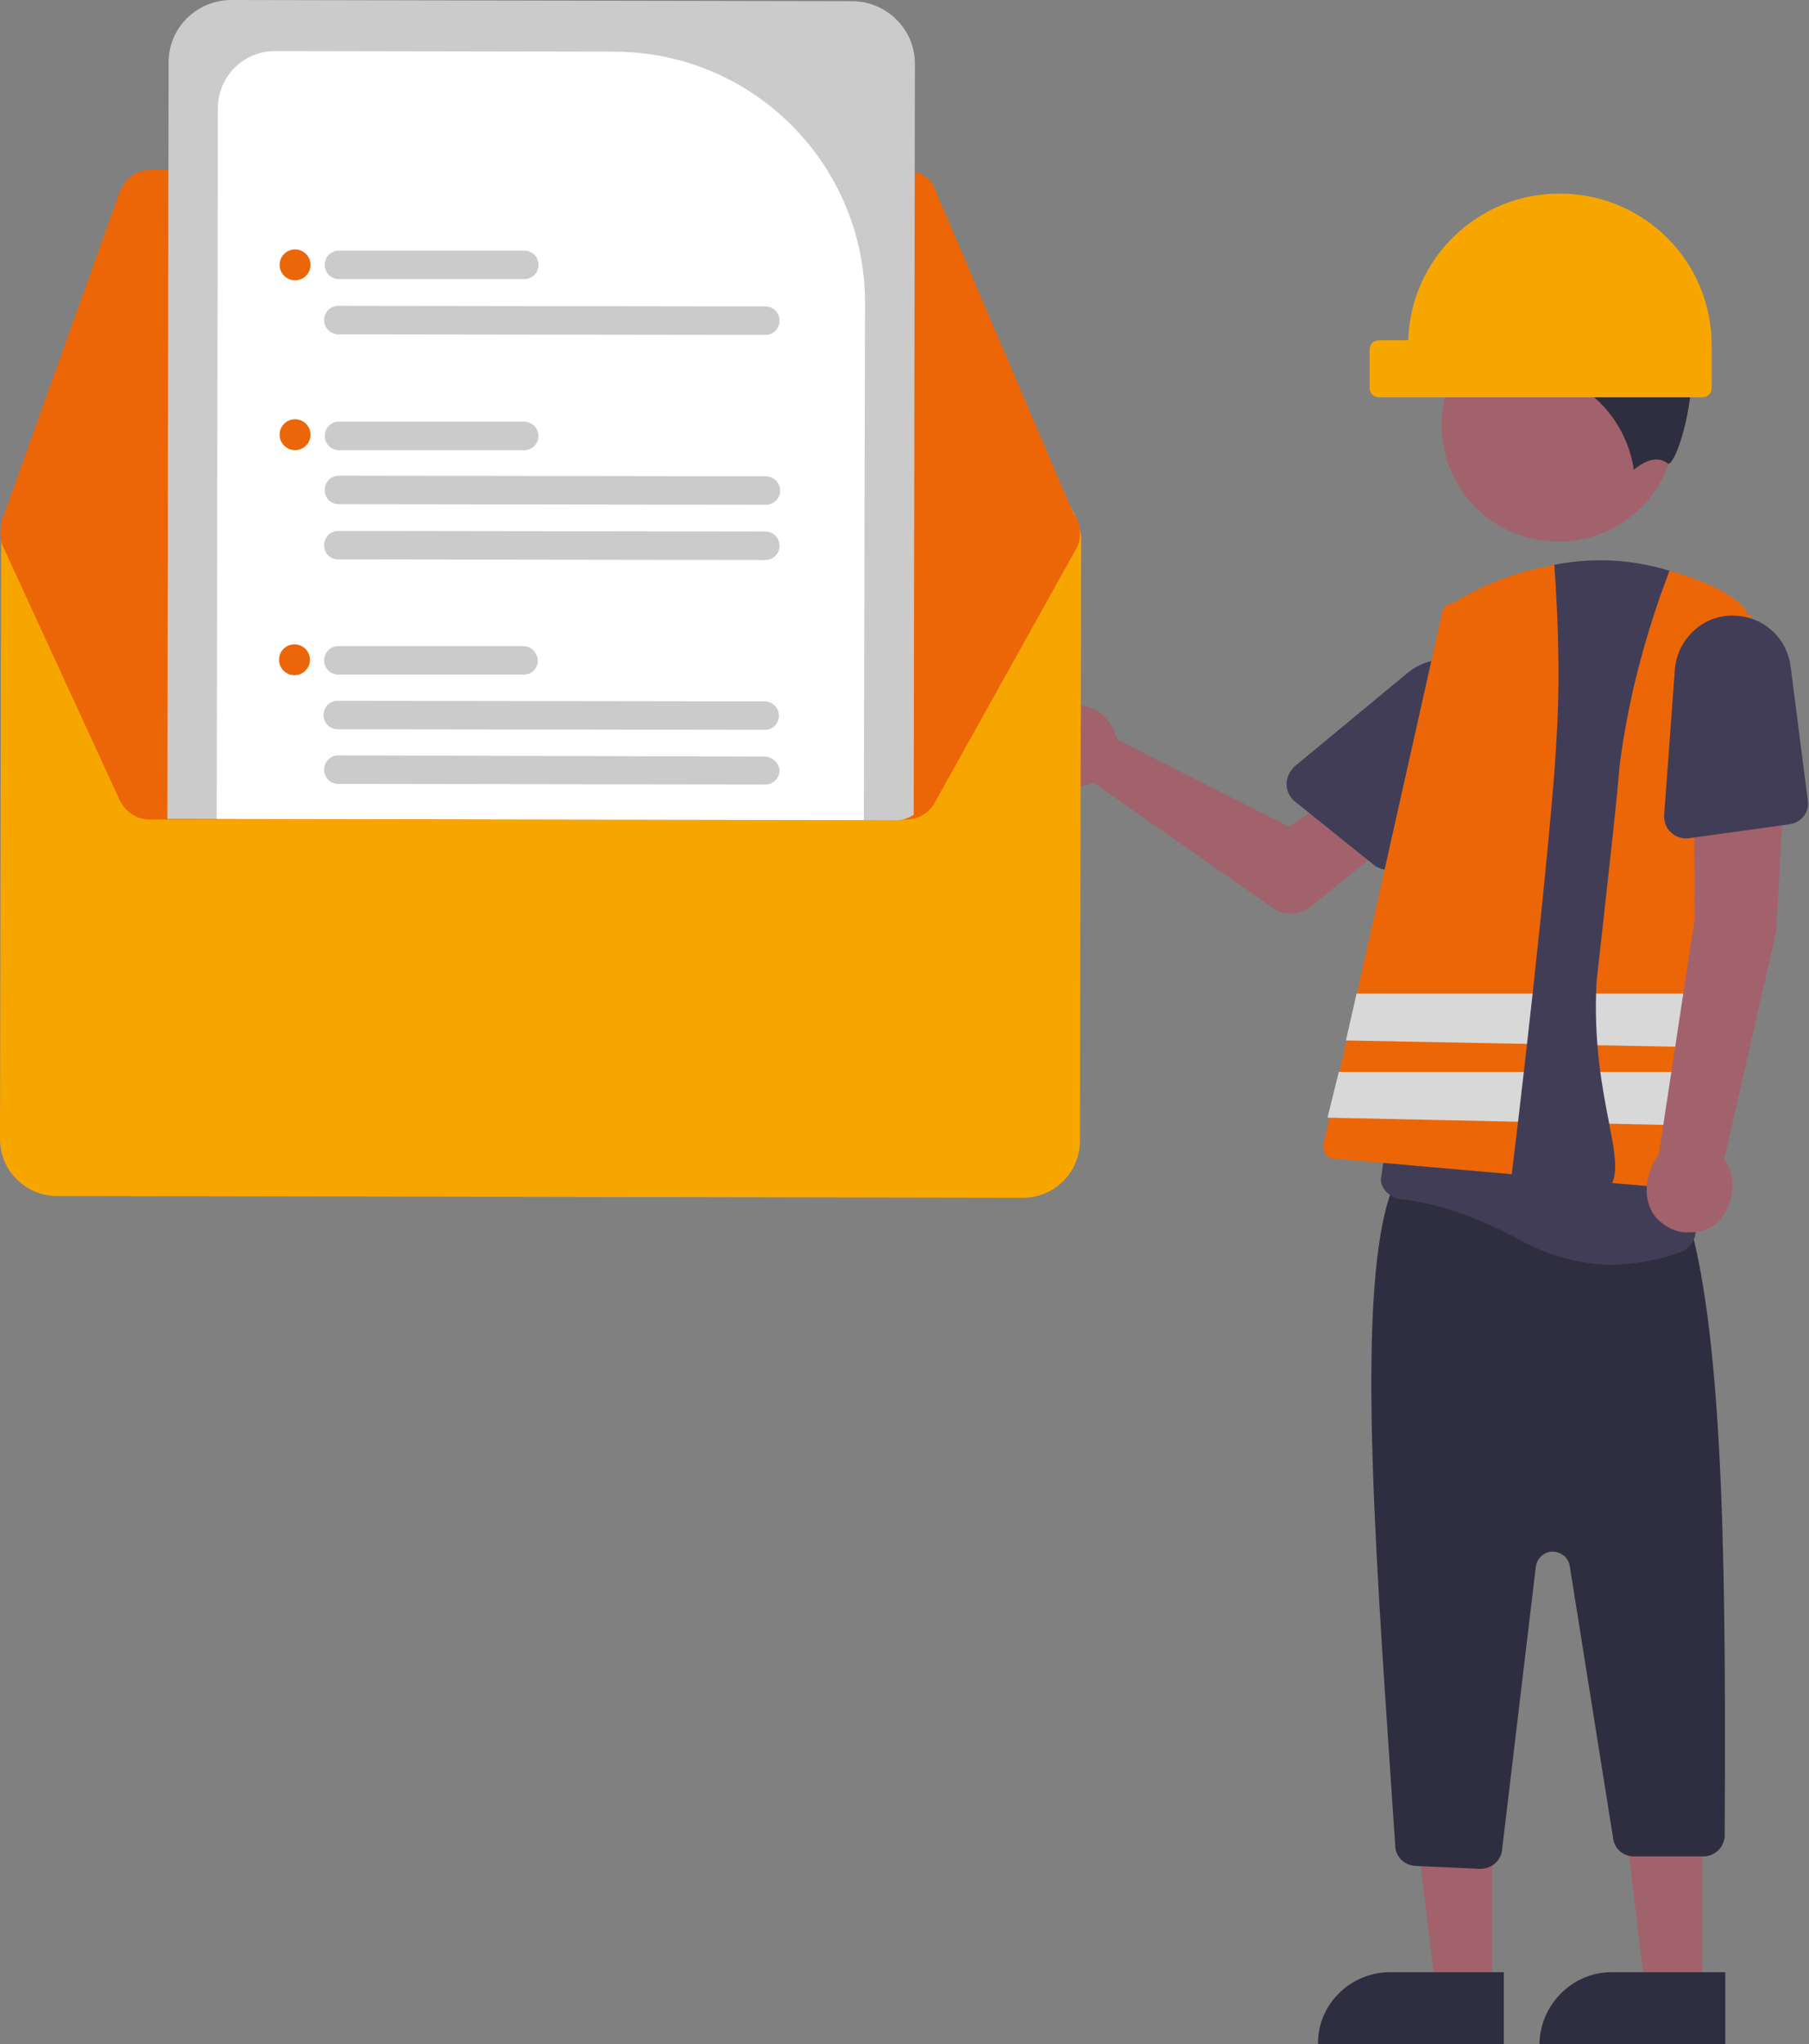
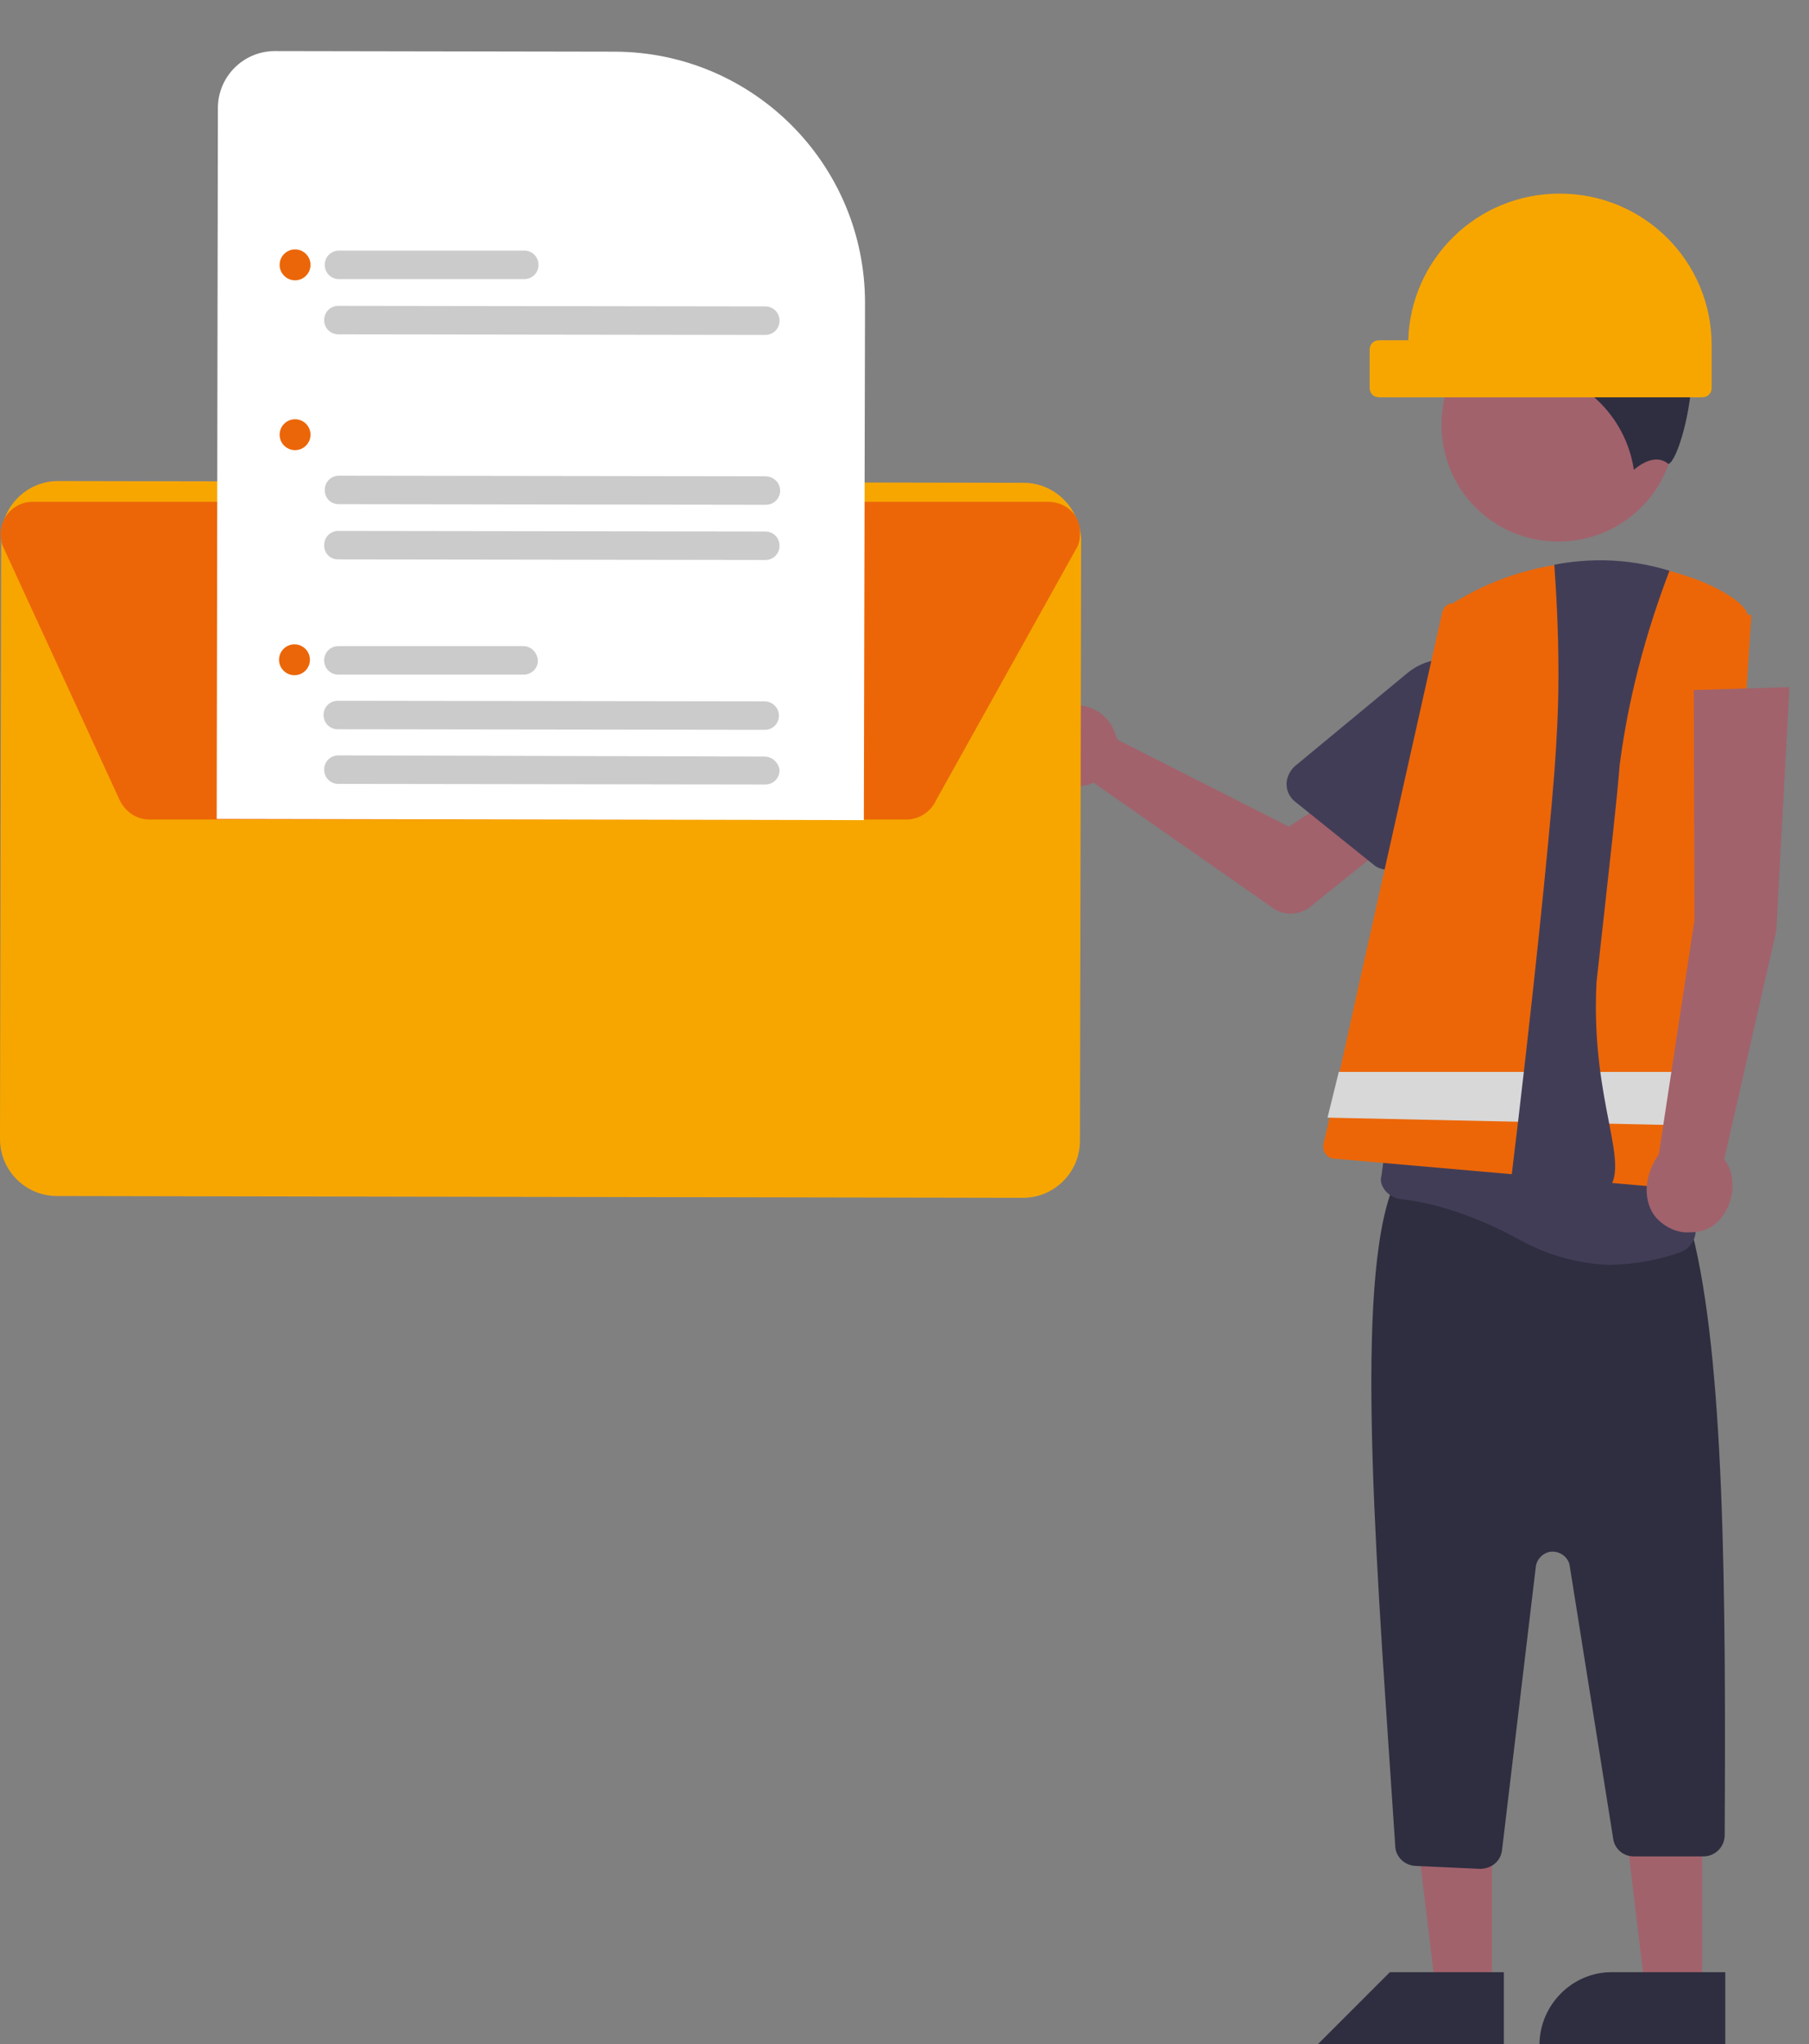
<svg xmlns="http://www.w3.org/2000/svg" version="1.1" id="Layer_2_00000141439260667770482970000013250877308371547792_" x="0px" y="0px" width="304.7px" height="344.2px" viewBox="0 0 304.7 344.2" style="enable-background:new 0 0 304.7 344.2;" xml:space="preserve">
  <rect x="0" y="0" width="304.7" height="344.2" fill="#808080" stroke="none" />
  <style type="text/css">
	.st0{fill:#A1626C;}
	.st1{fill:#2E2E40;}
	.st2{fill:#423D57;}
	.st3{fill:#EC6608;}
	.st4{fill:#D8D8D8;}
	.st5{fill:#F7A600;}
	.st6{fill:#CCCBCB;}
	.st7{fill:#FFFFFF;}
	.st8{fill:#EB6608;}
</style>
  <g id="Text">
    <polygon class="st0" points="251.3,335 241.8,335 237.2,296.7 251.3,296.7  " />
-     <path class="st1" d="M234.1,332.1h19.2v12.1h-31.3C221.9,337.5,227.5,332.1,234.1,332.1" />
+     <path class="st1" d="M234.1,332.1h19.2v12.1h-31.3" />
    <polygon class="st0" points="286.7,336 277.2,336 272.6,297.6 286.7,297.6  " />
    <path class="st1" d="M271.4,332.1h19.2v12.1h-31.3C259.4,337.5,264.9,332.1,271.4,332.1" />
    <path class="st1" d="M249.4,314.7l-11-0.5c-1.9-0.1-3.4-1.6-3.4-3.5c-2.9-44.1-6.9-91.3-0.9-109.4c0-2,1.6-3.6,3.6-3.6h0.5   l43.6,6.3c1.8,0.2,3.2,1.7,3.2,3.5c5.5,21.6,5.7,60.7,5.5,101.5c0,2-1.6,3.6-3.6,3.6h-11.7c-1.8,0-3.3-1.3-3.5-3.1l-7.3-45.8   c-0.2-1.5-1.7-2.6-3.3-2.4c-1.2,0.2-2.2,1.2-2.4,2.4l-5.7,47.8C252.8,313.3,251.4,314.6,249.4,314.7L249.4,314.7L249.4,314.7z" />
    <path class="st0" d="M187.9,123.8c-0.1-0.2-0.1-0.5-0.3-0.9c-1.6-3.5-5.5-5.1-9-3.5c-3.4,1.5-5,5.4-3.4,8.9c1.6,3.5,5.5,5.1,9,3.5   l30.2,21.1c1.9,1.4,4.5,1.2,6.3-0.2l10.8-8.7l-7.9-9.1l-6.5,4.3l-28.8-14.6C188.2,124.6,188.1,124.1,187.9,123.8" />
    <path class="st2" d="M216.7,132c0-1,0.5-2.1,1.3-2.9l19.1-15.8c4.3-3.5,10.4-2.9,13.9,1.3c2.9,3.6,2.9,8.8,0,12.5l-14.3,18   c-1.2,1.5-3.5,1.8-5.1,0.7l-13.7-11C217.2,134.1,216.7,133.2,216.7,132" />
    <path class="st2" d="M256.4,209c-9.6-5.3-16.8-6.7-20.6-7.1c-1-0.1-1.8-0.7-2.4-1.3c-0.7-0.9-1-1.7-0.7-2.7l10.3-77   c1.2-9.2,7.1-17.1,15.4-20.8c8.1-3.7,17.6-3.1,25,2c0.3,0.2,0.7,0.5,1,0.7c8.6,6.4,12.6,17.3,10.1,27.7c-6.4,26.1-8.5,68.7-8.9,77   c-0.1,1.4-1,2.7-2.4,3.3c-3.8,1.4-7.9,2.1-12.1,2.2C266.1,212.8,261,211.5,256.4,209" />
    <path class="st3" d="M294.4,103.6c-0.3-1.6-3.3-3.8-7.6-5.6c-13.9-5.6-29.5-4.3-42.1,3.6c-1,0-1.6,0.7-1.8,1.6l-14.2,63.4l-1.8,8.2   l-1.2,5.4l-1.8,8.2l-1,4.3c-0.2,1,0.4,2.1,1.5,2.4h0.3l61.6,5.4h0.2c1,0,1.9-0.9,2-1.9l0.7-9l0.7-9.6l0.3-4.1l0.7-9.6l4.1-62.8   L294.4,103.6L294.4,103.6z" />
-     <polygon class="st4" points="290.3,167.3 289.7,176.4 226.7,175.2 228.5,167.3  " />
    <polygon class="st4" points="289.4,180.5 288.7,189.6 223.6,188.2 225.5,180.5  " />
    <path class="st0" d="M262.5,51.8c11,0,19.7,8.8,19.7,19.7s-8.8,19.7-19.7,19.7c-11,0-19.7-8.8-19.7-19.7S251.6,51.8,262.5,51.8" />
    <path class="st2" d="M254.4,199.7c10,3.9,14.2,2.9,16.1,1c4.6-4.3-2.6-14.6-1.6-35.1c0-0.3,0,0,1.3-11.8   c2.4-21.5,2.4-22.6,2.6-24.9c1-7.7,3.1-18.9,8.4-32.8c-2.4-0.7-5.6-1.5-9.6-1.7c-3.9-0.2-7.3,0.2-9.8,0.7   c0.3,4.3,0.7,10.6,0.7,18.5c0,6-0.3,11.1-0.7,16.6C260.8,142.8,258.3,167.6,254.4,199.7L254.4,199.7z" />
    <path class="st1" d="M250.5,60.9c0.7,0,1.5,0.1,2.2,0.3c1.4,0.3,2.9,0.5,4.3,0.7c9.2,0.9,16.8,7.9,18.2,17.2c1.2-1,3.7-2.7,5.8-1   l0,0c0,0,0,0,0.1,0c1.4-0.7,3.9-8.8,3.9-16c0-3.8-0.5-8.7-3.6-10.3l-0.2-0.1v-0.2c-0.2-0.9-2.6-2.4-6.5-3.5   c-7.3-2.1-18.2-6.2-24.2-0.2c-0.4,2-1.9,6.3-3.5,6.8c-1.7,0.5-3.2,1-3.4,3.1c-0.2,2.9-0.2,6,0,8.8c0.5-1.8,1.7-3.4,3.2-4.5   C247.9,61.3,249.1,60.9,250.5,60.9L250.5,60.9z" />
    <path class="st5" d="M262.7,32.6L262.7,32.6c-13.9,0-25.1,11-25.5,24.7h-4.9c-1,0-1.6,0.7-1.6,1.6v6.4c0,1,0.7,1.6,1.6,1.6h54.4   c1,0,1.6-0.7,1.6-1.6v-7.2C288.3,44,276.9,32.6,262.7,32.6" />
    <path class="st5" d="M172.4,81.3L9.8,81c-5.3,0-9.6,4.3-9.6,9.6L0,191.8c0,5.3,4.3,9.6,9.6,9.6l162.7,0.3c5.3,0,9.6-4.3,9.6-9.6   l0.2-101.3C181.9,85.6,177.7,81.3,172.4,81.3L172.4,81.3z" />
-     <path class="st3" d="M152.8,28.8L25.4,28.6c-2.4,0-4.3,1.5-5.2,3.6L0.4,87.4c-1,2.9,0.4,6,3.3,7c0.5,0.2,1.2,0.3,1.8,0.3l170.8,0.7   l0,0c2.9,0,5.4-2.4,5.5-5.4c0-0.7-0.1-1.5-0.4-2.1l-0.3,0.1l0.3-0.1l-23.7-55.5C157.1,30.1,155,28.8,152.8,28.8z" />
    <path class="st3" d="M181.9,89.9c0,0.7-0.1,1.5-0.4,2.1l-23.8,42.7c-0.9,2-2.9,3.3-5,3.3L25.2,138c-2.4,0-4.3-1.5-5.2-3.6L0.4,91.8   c-1-2.9,0.5-6,3.3-7l0,0c0.5-0.2,1.2-0.3,1.8-0.3h21H35h112.1h8.5h20.9l0,0C179.7,84.5,182.1,86.9,181.9,89.9L181.9,89.9z" />
-     <path class="st6" d="M143.5,0.2L39,0c-5.8,0-10.6,4.6-10.6,10.5l-0.2,127.4l122.8,0.2c1,0,2-0.3,2.9-0.9l0.2-126.5   C154.1,4.9,149.3,0.2,143.5,0.2L143.5,0.2z" />
    <path class="st7" d="M103.6,8.7L46.3,8.6c-5.3,0-9.6,4.3-9.6,9.6l-0.2,119.7l109,0.2l0.2-87.1C145.7,27.7,126.9,8.8,103.6,8.7   L103.6,8.7z" />
    <path class="st6" d="M128.8,127.4L57,127.2c-1.3,0-2.4,1-2.4,2.4c0,1.3,1,2.4,2.4,2.4l0,0l71.9,0.1c1.3,0,2.4-1,2.4-2.4   C131.2,128.5,130.1,127.4,128.8,127.4L128.8,127.4z" />
    <path class="st6" d="M128.8,118.1L56.9,118c-1.3,0-2.4,1-2.4,2.4c0,1.3,1,2.4,2.4,2.4l71.9,0.1c1.3,0,2.4-1,2.4-2.4   C131.2,119.2,130.1,118.1,128.8,118.1L128.8,118.1z" />
    <path class="st6" d="M88.1,108.8H57c-1.3,0-2.4,1-2.4,2.4c0,1.3,1,2.4,2.4,2.4l0,0h31.2c1.3,0,2.4-1,2.4-2.4   C90.5,109.9,89.5,108.8,88.1,108.8L88.1,108.8L88.1,108.8z" />
    <path class="st6" d="M128.9,89.5L57,89.4c-1.3,0-2.4,1-2.4,2.4s1,2.4,2.4,2.4l71.9,0.1c1.3,0,2.4-1,2.4-2.4S130.2,89.5,128.9,89.5   L128.9,89.5z" />
    <path class="st6" d="M128.9,80.2l-71.8-0.1c-1.3,0-2.4,1-2.4,2.4s1,2.4,2.4,2.4l0,0l71.9,0.1c1.3,0,2.4-1,2.4-2.4   S130.2,80.2,128.9,80.2L128.9,80.2z" />
-     <path class="st6" d="M88.2,71H57.1c-1.3,0-2.4,1-2.4,2.4c0,1.3,1,2.4,2.4,2.4h31.2c1.3,0,2.4-1,2.4-2.4S89.5,71,88.2,71L88.2,71   L88.2,71z" />
    <path class="st6" d="M88.3,42.2H57.1c-1.3,0-2.4,1-2.4,2.4c0,1.3,1,2.4,2.4,2.4h31.2c1.3,0,2.4-1,2.4-2.4   C90.7,43.2,89.6,42.2,88.3,42.2L88.3,42.2L88.3,42.2z" />
    <path class="st6" d="M128.9,51.6L57,51.5c-1.3,0-2.4,1-2.4,2.4c0,1.3,1,2.4,2.4,2.4l71.9,0.1c1.3,0,2.4-1,2.4-2.4   C131.3,52.7,130.3,51.6,128.9,51.6L128.9,51.6z" />
    <circle id="abdb8e2f-a218-463c-85f4-c869fef49971" class="st8" cx="49.7" cy="44.6" r="2.6" />
    <circle id="abdb8e2f-a218-463c-85f4-c869fef49971-2" class="st8" cx="49.7" cy="73.2" r="2.6" />
    <circle id="abdb8e2f-a218-463c-85f4-c869fef49971-3" class="st8" cx="49.6" cy="111.1" r="2.6" />
    <path class="st0" d="M288.2,206.6c3.4-2.1,4.5-7.1,2.9-10.3c-0.3-0.5-0.5-1-0.7-1l8.8-38.6c0.7-13.7,1.5-27.3,2.2-41l-16.1,0.5   c0,12.9,0.1,25.9,0.1,38.8l-6,39.4c-2.6,3.6-2.7,8.1-0.4,10.7c1.3,1.4,3.4,2.6,5.7,2.4C285.3,207.5,286.7,207.5,288.2,206.6z" />
-     <path class="st2" d="M281.5,140.2c-0.9-0.7-1.2-1.8-1.2-2.9l1.8-24.5c0.4-5.4,5.1-9.6,10.5-9.1c4.6,0.3,8.4,3.8,9,8.5l2.9,22.6   c0.3,1.9-1,3.7-3.1,4l-17.3,2.4C283.3,141.2,282.2,140.9,281.5,140.2" />
  </g>
</svg>